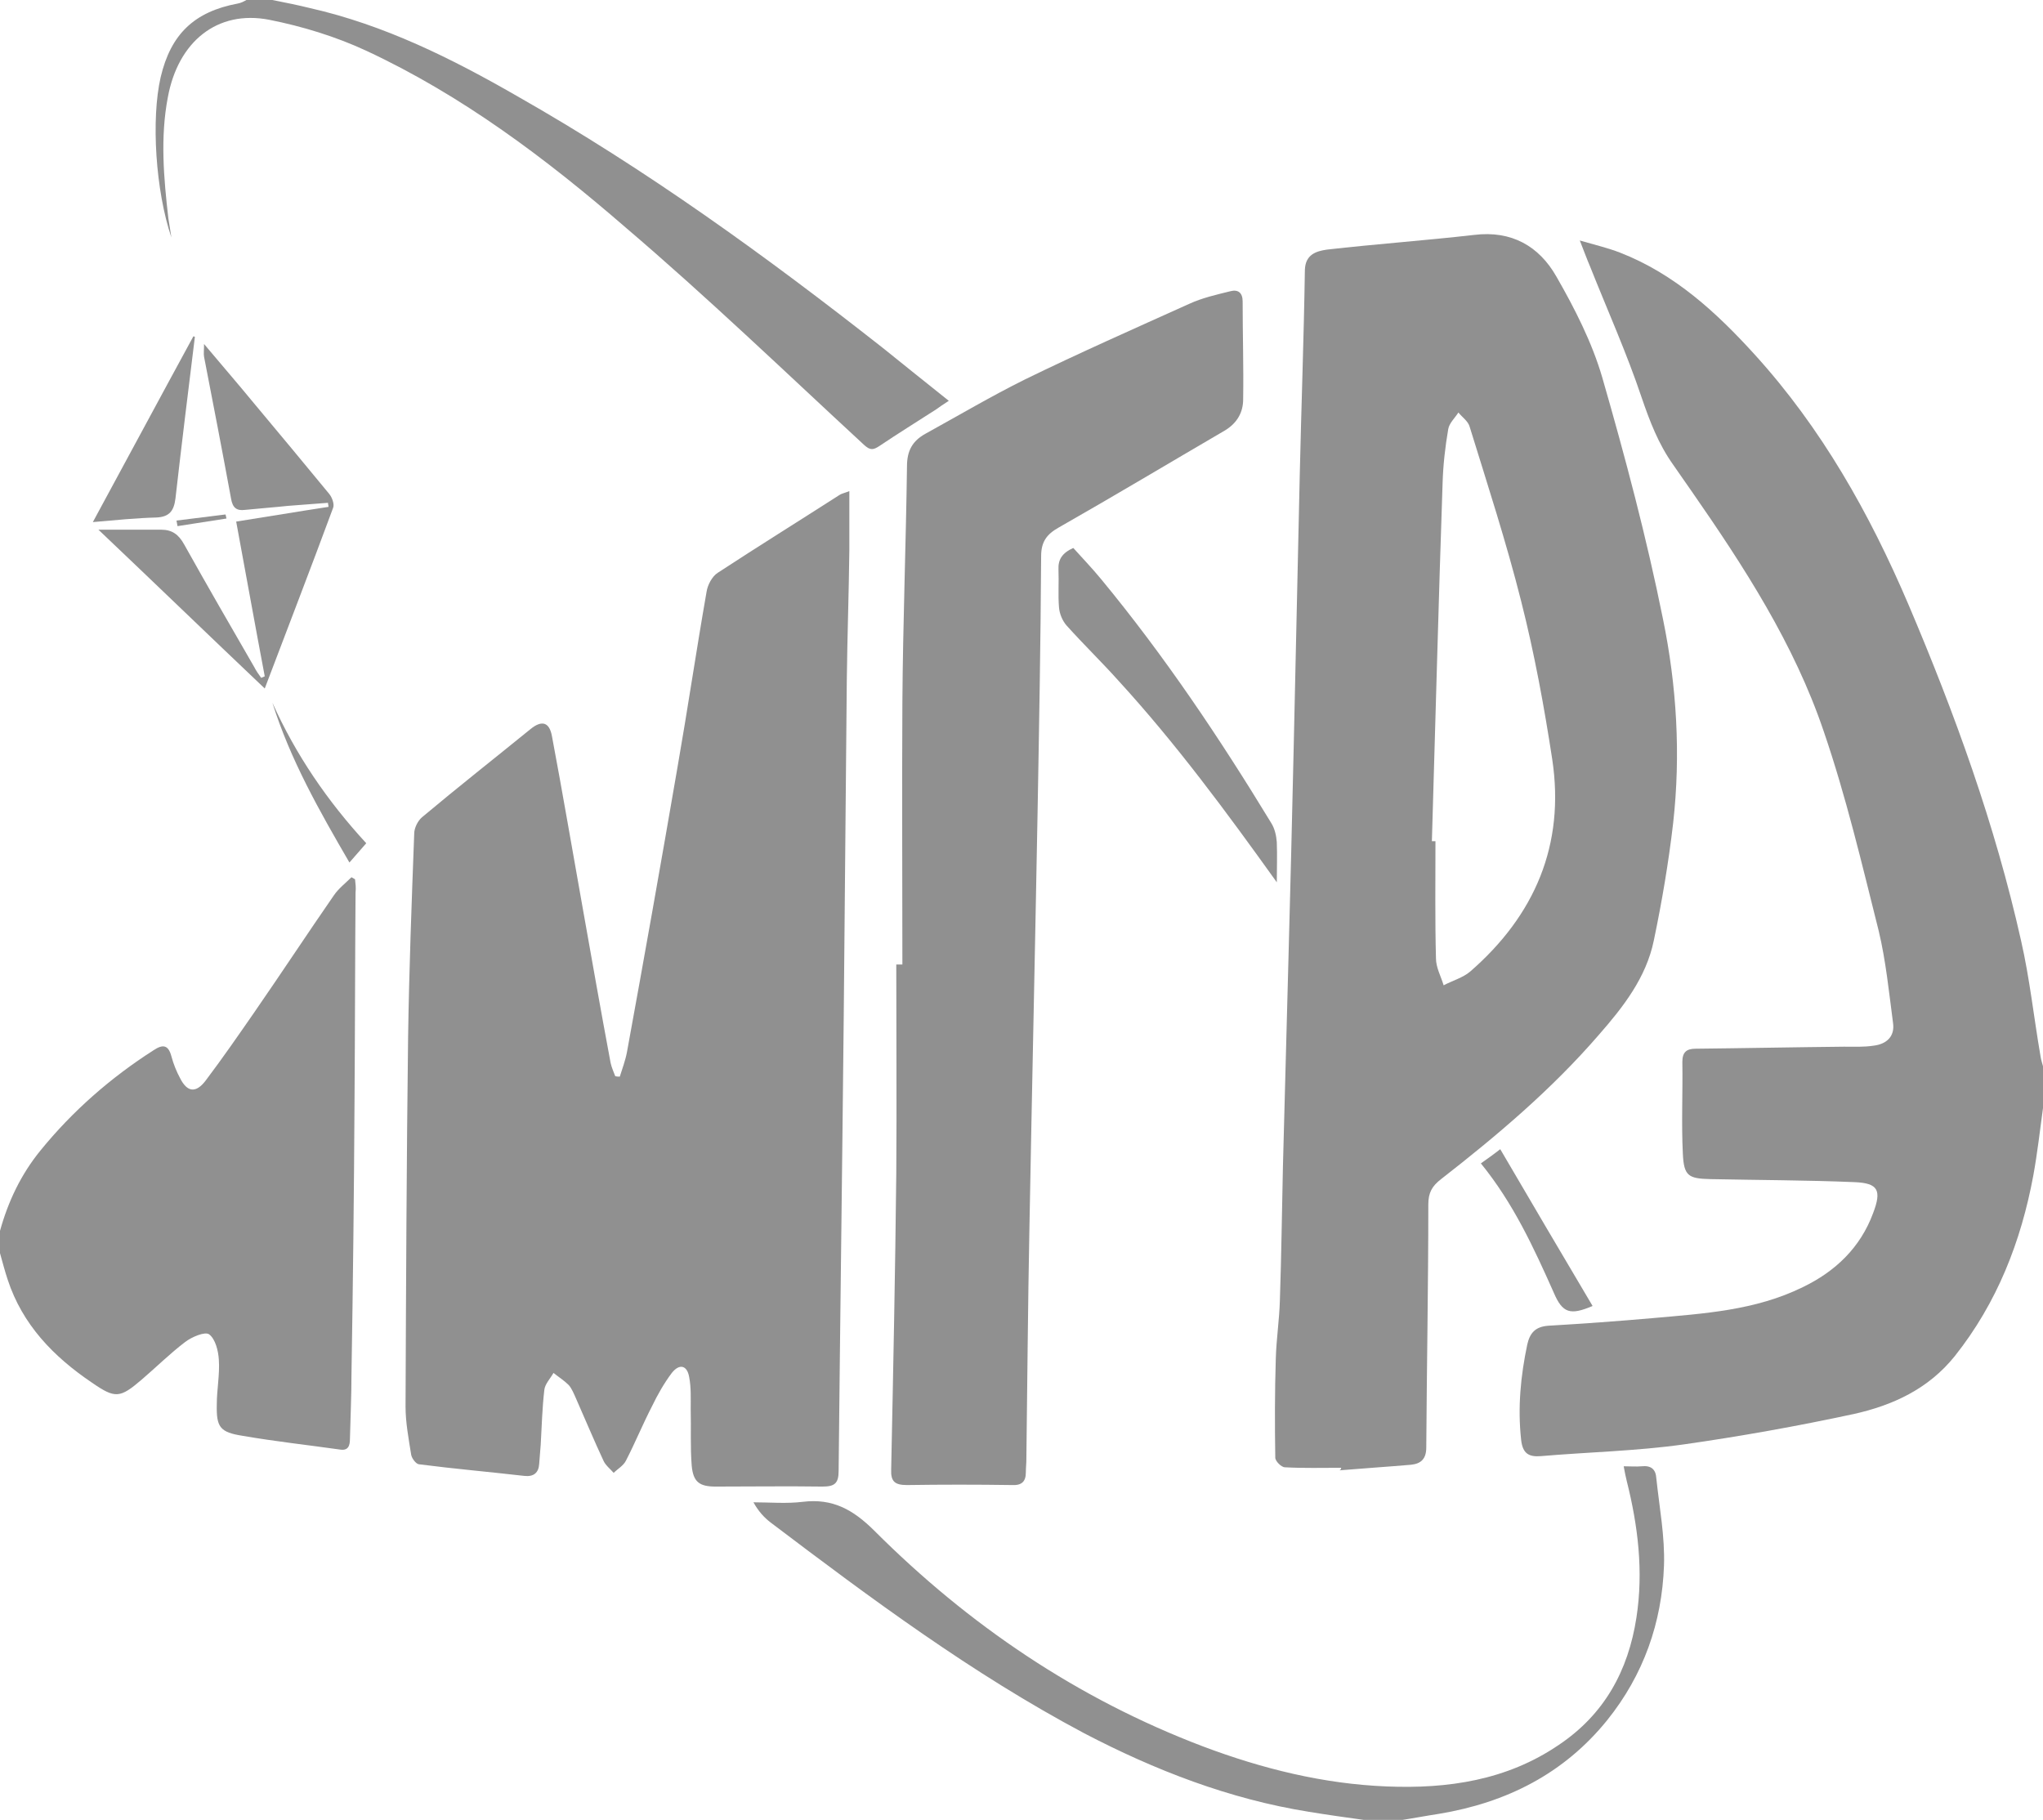
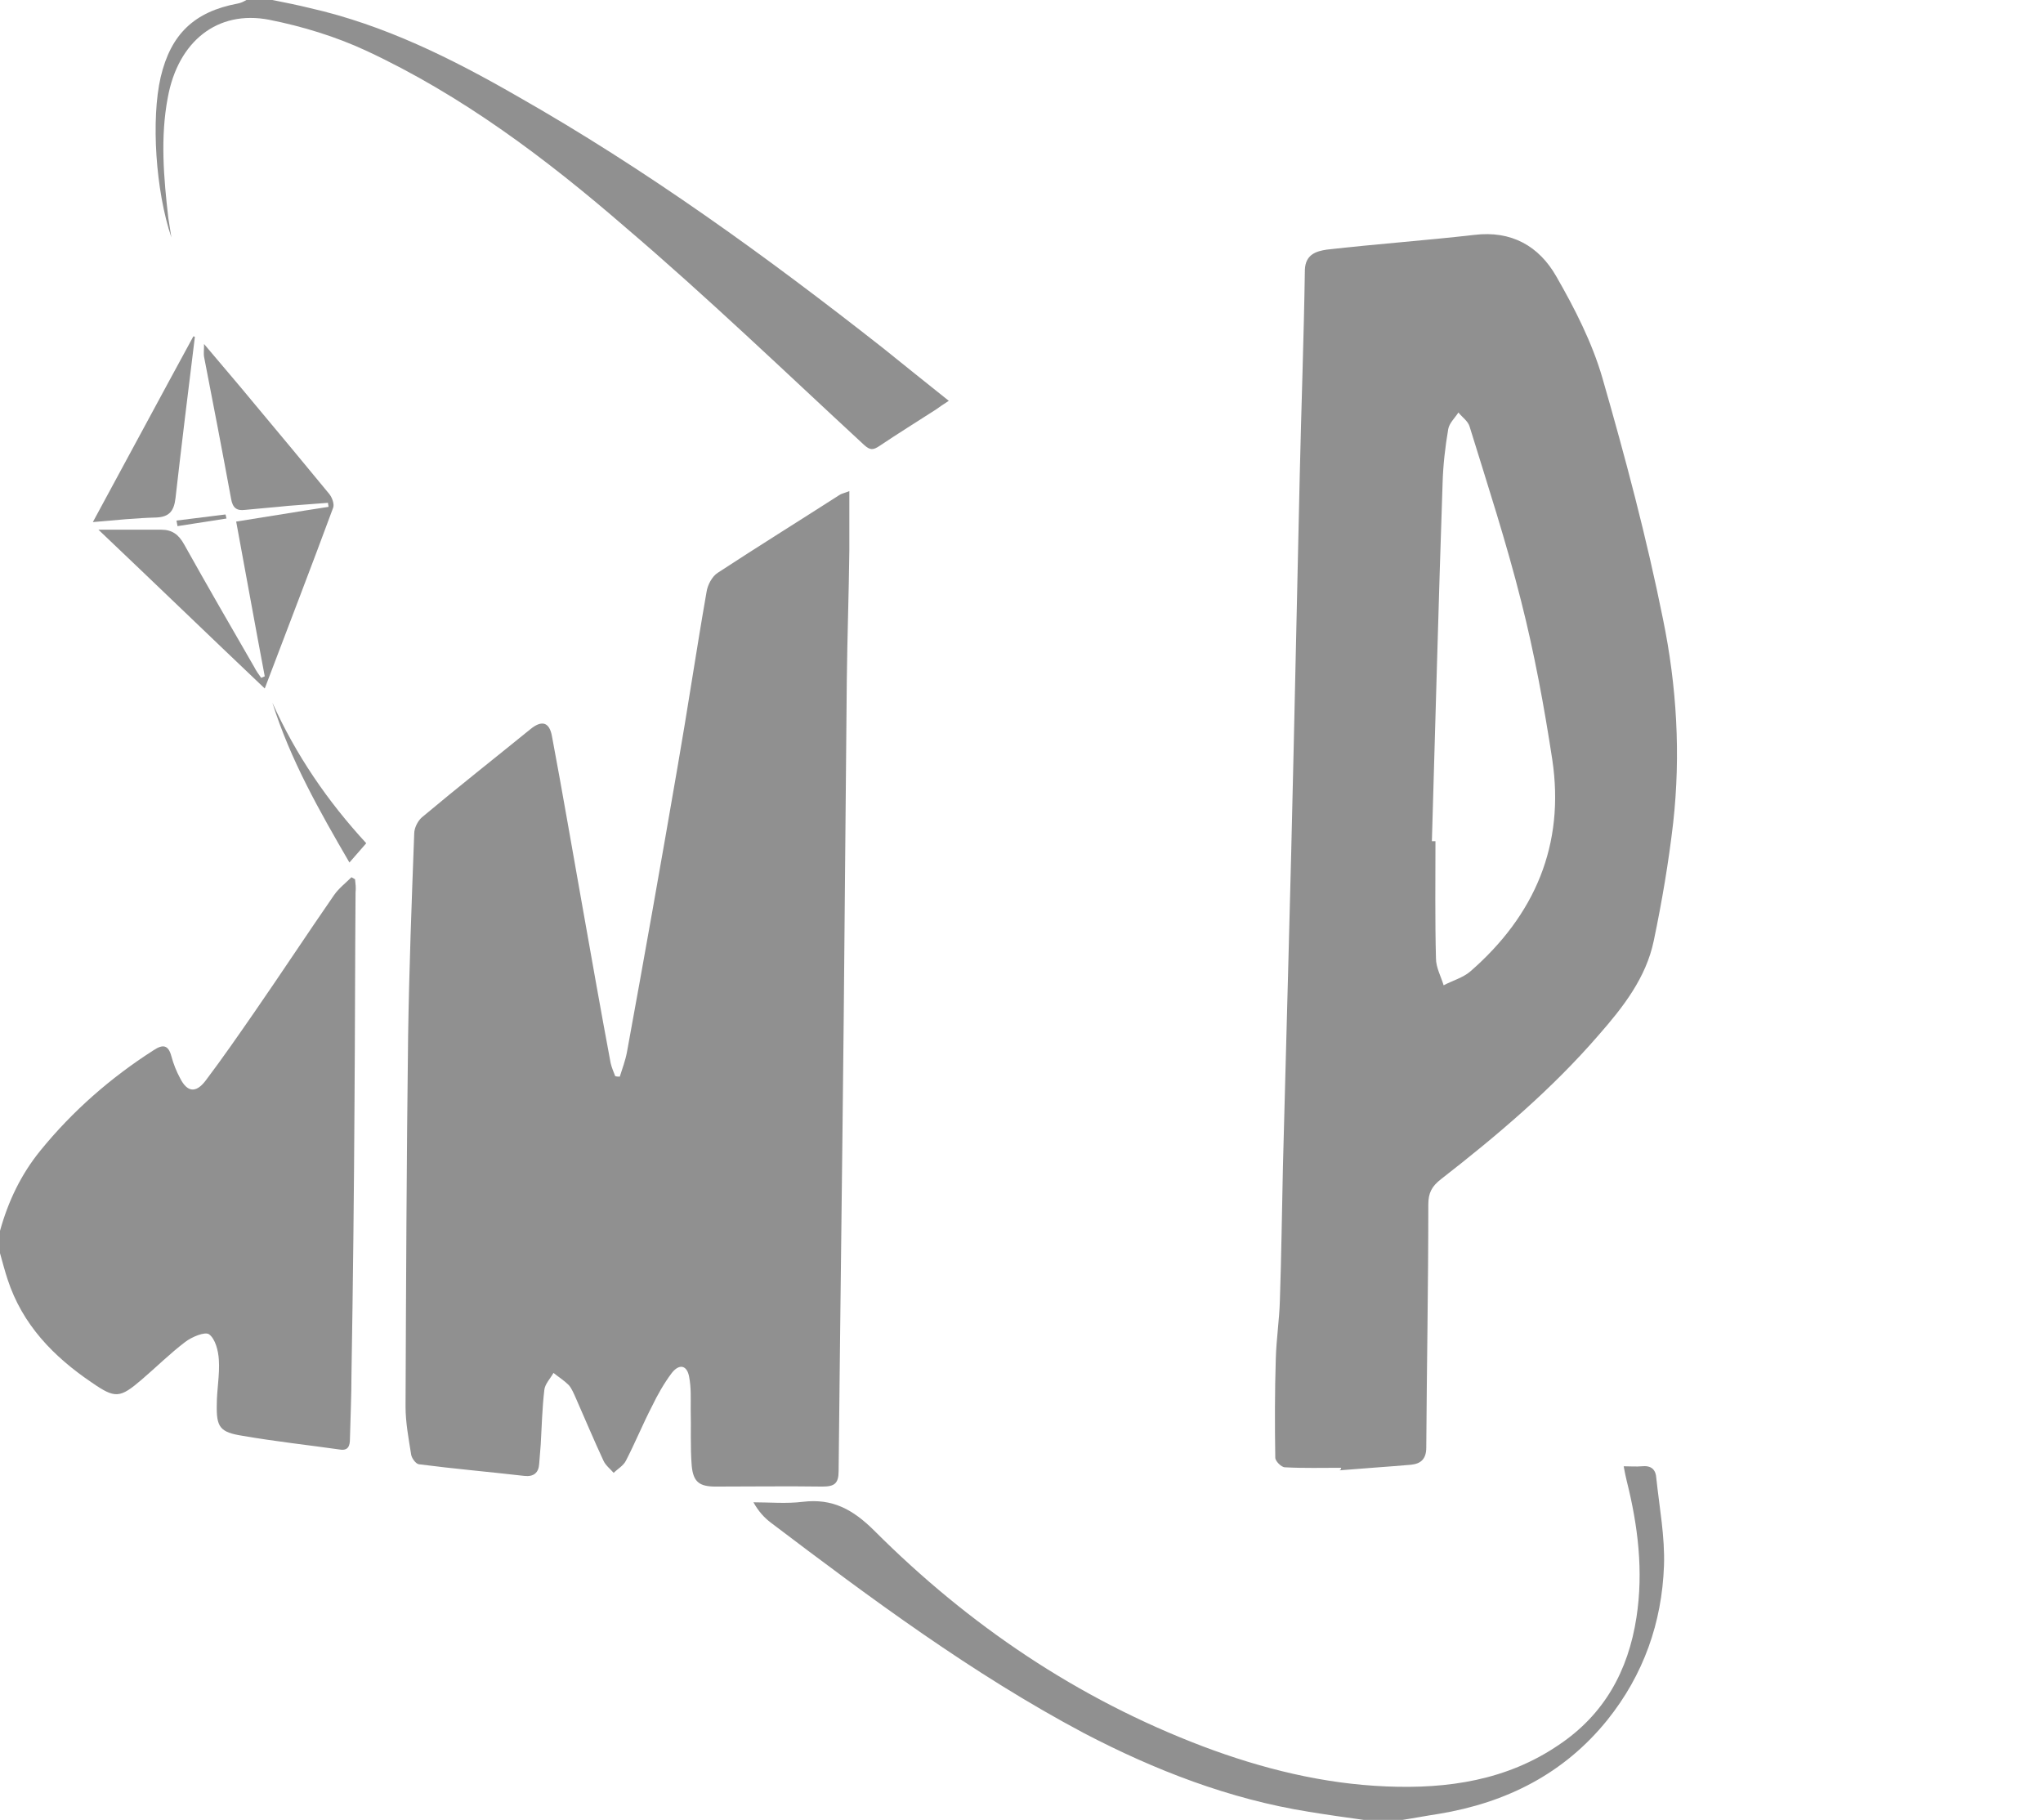
<svg xmlns="http://www.w3.org/2000/svg" width="119" height="106" viewBox="0 0 119 106" fill="none">
  <g clip-path="url(#clip0_32_311)">
-     <path d="M119 64.539C118.821 65.84 118.673 67.169 118.435 68.47C117.722 72.311 116.326 75.887 113.859 78.99C112.314 80.911 110.234 81.856 107.976 82.359C104.678 83.068 101.38 83.659 98.052 84.132C95.319 84.516 92.526 84.575 89.762 84.811C89.049 84.871 88.693 84.664 88.603 83.866C88.395 81.975 88.574 80.142 88.96 78.31C89.109 77.66 89.406 77.276 90.178 77.217C92.199 77.099 94.249 76.951 96.269 76.773C99.241 76.507 102.242 76.33 105.005 74.971C106.907 74.055 108.363 72.666 109.105 70.656C109.61 69.327 109.402 68.913 108.036 68.854C105.243 68.736 102.42 68.736 99.627 68.677C98.349 68.647 98.082 68.499 98.022 67.199C97.933 65.426 98.022 63.623 97.993 61.85C97.993 61.289 98.23 61.082 98.765 61.082C101.647 61.052 104.53 60.993 107.412 60.964C107.976 60.964 108.571 60.993 109.135 60.904C109.878 60.816 110.383 60.373 110.264 59.575C110.026 57.772 109.848 55.969 109.432 54.226C108.452 50.325 107.531 46.395 106.223 42.583C104.5 37.5 101.588 33.008 98.528 28.605C98.171 28.103 97.814 27.571 97.458 27.068C96.596 25.857 96.091 24.527 95.616 23.138C94.754 20.567 93.625 18.055 92.615 15.514C92.436 15.1 92.288 14.687 92.02 14.007C92.942 14.273 93.684 14.45 94.368 14.716C97.547 15.957 99.984 18.203 102.212 20.656C106.104 24.941 108.897 29.905 111.156 35.195C113.859 41.548 116.207 48.02 117.722 54.787C118.227 57.004 118.465 59.25 118.851 61.495C118.881 61.732 118.97 61.968 119.029 62.205C119 63.032 119 63.771 119 64.539Z" fill="#909090" />
    <path d="M0 71.691C0.475 69.977 1.218 68.411 2.347 67.022C4.219 64.717 6.448 62.767 8.944 61.171C9.478 60.816 9.805 60.846 9.984 61.525C10.102 61.969 10.281 62.412 10.489 62.796C10.905 63.623 11.41 63.682 11.974 62.944C12.955 61.644 13.876 60.314 14.797 58.984C16.372 56.709 17.887 54.404 19.462 52.128C19.729 51.744 20.145 51.419 20.472 51.094C20.532 51.123 20.621 51.182 20.68 51.212C20.71 51.478 20.74 51.714 20.71 51.98C20.68 56.029 20.68 60.048 20.65 64.096C20.621 69.415 20.561 74.764 20.472 80.083C20.472 81.325 20.413 82.566 20.383 83.807C20.383 84.191 20.294 84.516 19.789 84.427C17.917 84.162 16.015 83.955 14.143 83.63C12.806 83.423 12.598 83.127 12.628 81.797C12.628 80.94 12.806 80.054 12.747 79.197C12.717 78.665 12.539 77.985 12.182 77.719C11.945 77.542 11.172 77.867 10.786 78.163C9.894 78.842 9.122 79.611 8.26 80.349C6.983 81.443 6.715 81.472 5.348 80.527C3.12 79.02 1.307 77.158 0.446 74.528C0.297 74.085 0.149 73.523 0 72.991C0 72.577 0 72.134 0 71.691Z" fill="#909090" />
    <path d="M15.866 0C16.609 0.148 17.352 0.296 18.065 0.473C22.373 1.448 26.296 3.398 30.099 5.585C37.646 9.87 44.628 14.923 51.432 20.272C52.681 21.277 53.928 22.282 55.266 23.345C54.939 23.552 54.731 23.7 54.523 23.848C53.423 24.557 52.324 25.237 51.225 25.976C50.868 26.212 50.69 26.241 50.333 25.916C45.728 21.661 41.211 17.317 36.428 13.239C31.822 9.25 26.919 5.556 21.333 2.955C19.551 2.128 17.619 1.537 15.688 1.153C12.657 0.561 10.369 2.423 9.775 5.674C9.329 8.008 9.537 10.373 9.805 12.707C9.864 13.091 9.924 13.446 9.983 13.83C9.062 11.111 8.795 6.945 9.359 4.492C9.953 1.98 11.32 0.68 13.846 0.207C14.024 0.177 14.202 0.089 14.351 0C14.886 0 15.361 0 15.866 0Z" fill="#909090" />
    <path d="M79.452 106.001C78.382 105.853 77.313 105.705 76.243 105.528C71.608 104.789 67.27 103.105 63.14 100.947C56.633 97.49 50.749 93.116 44.896 88.684C44.51 88.388 44.183 88.034 43.886 87.501C44.837 87.501 45.817 87.59 46.768 87.472C48.491 87.265 49.68 87.915 50.928 89.156C56.425 94.653 62.753 98.938 70.063 101.716C73.51 103.016 77.075 103.902 80.759 104.05C84.325 104.198 87.772 103.696 90.802 101.627C93.447 99.854 94.843 97.312 95.319 94.21C95.735 91.52 95.408 88.861 94.754 86.26C94.695 85.994 94.635 85.758 94.576 85.403C94.992 85.403 95.319 85.433 95.616 85.403C96.18 85.344 96.448 85.581 96.478 86.113C96.656 87.797 96.983 89.511 96.923 91.195C96.804 94.505 95.735 97.549 93.625 100.179C91.1 103.311 87.742 104.996 83.82 105.646C83.047 105.764 82.275 105.912 81.502 106.03C80.849 106.001 80.165 106.001 79.452 106.001Z" fill="#909090" />
    <path d="M36.102 62.708C36.25 62.235 36.428 61.762 36.517 61.289C37.528 55.763 38.508 50.237 39.459 44.711C40.053 41.312 40.558 37.885 41.153 34.486C41.212 34.072 41.48 33.57 41.806 33.363C44.154 31.826 46.531 30.349 48.878 28.842C48.997 28.753 49.175 28.724 49.472 28.605C49.472 29.817 49.472 30.94 49.472 32.063C49.443 34.575 49.353 37.087 49.324 39.628C49.264 46.188 49.205 52.749 49.145 59.28C49.056 68.086 48.937 76.892 48.848 85.669C48.848 86.407 48.611 86.585 47.898 86.585C45.818 86.555 43.767 86.585 41.688 86.585C40.737 86.585 40.38 86.319 40.291 85.373C40.202 84.28 40.261 83.157 40.232 82.064C40.232 81.443 40.261 80.822 40.142 80.202C40.024 79.522 39.578 79.404 39.132 79.965C38.687 80.556 38.3 81.236 37.973 81.916C37.439 82.95 36.993 84.043 36.458 85.078C36.309 85.373 35.983 85.55 35.745 85.787C35.537 85.55 35.27 85.344 35.151 85.078C34.586 83.866 34.081 82.654 33.546 81.443C33.427 81.177 33.309 80.882 33.13 80.675C32.863 80.409 32.536 80.202 32.239 79.965C32.06 80.29 31.734 80.615 31.704 80.97C31.585 82.004 31.555 83.068 31.496 84.132C31.466 84.516 31.437 84.9 31.407 85.255C31.377 85.787 31.08 86.023 30.545 85.964C28.495 85.728 26.445 85.55 24.395 85.285C24.216 85.255 23.979 84.93 23.949 84.723C23.8 83.778 23.622 82.861 23.622 81.916C23.652 74.735 23.681 67.554 23.771 60.403C23.83 56.443 23.979 52.512 24.127 48.553C24.127 48.227 24.335 47.814 24.573 47.607C26.653 45.863 28.792 44.179 30.902 42.465C31.555 41.933 32.001 42.051 32.15 42.879C32.774 46.188 33.338 49.528 33.932 52.837C34.467 55.852 35.002 58.895 35.567 61.91C35.626 62.176 35.745 62.441 35.834 62.678C35.923 62.708 36.012 62.708 36.102 62.708Z" fill="#909090" />
    <path d="M78.115 85.491C77.016 85.491 75.946 85.521 74.847 85.462C74.639 85.462 74.282 85.107 74.282 84.9C74.252 82.98 74.252 81.059 74.312 79.138C74.342 78.015 74.52 76.862 74.55 75.74C74.639 73.139 74.668 70.538 74.728 67.938C74.936 59.841 75.174 51.744 75.352 43.647C75.471 38.328 75.59 32.979 75.708 27.66C75.798 23.67 75.946 19.71 76.006 15.721C76.035 14.805 76.689 14.628 77.283 14.539C80.136 14.214 83.018 14.007 85.87 13.682C88.039 13.416 89.644 14.332 90.654 16.105C91.724 17.967 92.734 19.947 93.328 21.986C94.665 26.625 95.913 31.324 96.864 36.052C97.666 39.953 97.904 43.943 97.458 47.932C97.191 50.237 96.805 52.512 96.329 54.788C95.883 56.945 94.546 58.659 93.12 60.284C90.387 63.446 87.207 66.135 83.939 68.677C83.404 69.091 83.196 69.475 83.196 70.154C83.196 74.882 83.107 79.581 83.077 84.309C83.077 84.96 82.78 85.255 82.186 85.314C80.819 85.432 79.422 85.521 78.026 85.639C78.115 85.58 78.115 85.55 78.115 85.491ZM83.404 48.996C83.463 48.996 83.553 48.996 83.612 48.996C83.612 51.271 83.582 53.547 83.642 55.822C83.642 56.354 83.939 56.886 84.088 57.388C84.593 57.122 85.216 56.945 85.632 56.59C89.406 53.31 91.159 49.203 90.416 44.238C89.941 41.135 89.376 38.062 88.604 35.018C87.742 31.59 86.643 28.221 85.603 24.852C85.514 24.527 85.157 24.291 84.949 24.025C84.741 24.35 84.414 24.646 84.355 25C84.177 26.035 84.058 27.098 84.028 28.133C83.79 35.077 83.612 42.051 83.404 48.996Z" fill="#909090" />
-     <path d="M52.562 56.176C52.562 51.094 52.533 45.981 52.562 40.898C52.592 36.318 52.77 31.738 52.83 27.157C52.83 26.241 53.157 25.68 53.9 25.266C55.831 24.202 57.732 23.079 59.694 22.104C62.843 20.567 66.052 19.149 69.261 17.701C70.034 17.346 70.836 17.169 71.668 16.962C72.113 16.844 72.381 17.051 72.381 17.553C72.381 19.444 72.44 21.336 72.411 23.256C72.411 23.995 72.084 24.616 71.371 25.059C68.132 26.95 64.923 28.871 61.654 30.733C60.971 31.117 60.644 31.56 60.644 32.388C60.615 37.382 60.525 42.346 60.436 47.341C60.288 55.408 60.109 63.476 59.961 71.543C59.872 76.035 59.842 80.527 59.783 85.018C59.783 85.255 59.753 85.491 59.753 85.757C59.753 86.289 59.515 86.525 58.951 86.496C56.901 86.466 54.85 86.466 52.83 86.496C52.117 86.496 51.879 86.289 51.909 85.58C52.028 79.847 52.146 74.085 52.206 68.352C52.236 64.303 52.206 60.225 52.206 56.176C52.295 56.176 52.414 56.176 52.562 56.176Z" fill="#909090" />
    <path d="M5.734 30.852C7.042 30.852 8.201 30.852 9.389 30.852C10.013 30.852 10.399 31.118 10.726 31.709C12.063 34.102 13.43 36.467 14.797 38.831C14.916 39.067 15.064 39.274 15.213 39.481C15.272 39.451 15.361 39.422 15.421 39.392C14.856 36.407 14.321 33.423 13.757 30.379C15.659 30.084 17.382 29.788 19.135 29.522C19.135 29.433 19.105 29.374 19.105 29.286C18.333 29.345 17.56 29.404 16.788 29.463C15.956 29.552 15.124 29.611 14.262 29.699C13.787 29.759 13.549 29.581 13.46 29.049C12.955 26.301 12.42 23.523 11.885 20.775C11.855 20.598 11.885 20.42 11.885 20.036C12.925 21.277 13.876 22.371 14.797 23.494C16.253 25.237 17.709 26.981 19.165 28.754C19.343 28.961 19.491 29.374 19.402 29.581C18.125 33.039 16.788 36.496 15.421 40.101C12.152 36.998 9.003 33.955 5.734 30.852Z" fill="#909090" />
-     <path d="M74.371 51.389C71.429 47.282 68.488 43.292 65.13 39.628C64.15 38.535 63.11 37.53 62.129 36.436C61.892 36.17 61.713 35.757 61.684 35.373C61.624 34.634 61.684 33.925 61.654 33.186C61.624 32.595 61.862 32.211 62.516 31.915C63.05 32.506 63.615 33.097 64.15 33.747C67.834 38.209 71.043 42.997 74.044 47.932C74.252 48.257 74.341 48.67 74.371 49.055C74.401 49.853 74.371 50.621 74.371 51.389Z" fill="#909090" />
    <path d="M11.351 19.622C10.964 22.755 10.578 25.887 10.222 29.02C10.133 29.758 9.865 30.113 9.093 30.142C7.934 30.172 6.775 30.29 5.408 30.409C7.429 26.685 9.33 23.139 11.262 19.593C11.262 19.593 11.321 19.593 11.351 19.622Z" fill="#909090" />
-     <path d="M86.257 67.761C86.673 67.466 86.97 67.259 87.386 66.934C89.198 70.037 90.981 73.051 92.764 76.065C91.457 76.626 91.011 76.479 90.506 75.297C89.347 72.696 88.159 70.096 86.257 67.761Z" fill="#909090" />
    <path d="M15.866 40.929C17.233 43.972 19.075 46.662 21.333 49.114C21.006 49.498 20.709 49.824 20.353 50.237C18.6 47.223 16.906 44.238 15.866 40.929Z" fill="#909090" />
    <path d="M13.192 30.201C12.241 30.349 11.29 30.497 10.34 30.645C10.31 30.526 10.31 30.438 10.28 30.32C11.231 30.201 12.182 30.083 13.133 29.965C13.162 30.024 13.162 30.113 13.192 30.201Z" fill="#909090" />
  </g>
  <defs>
    <clipPath id="clip0_32_311">
      <rect width="119" height="106" fill="white" />
    </clipPath>
  </defs>
</svg>